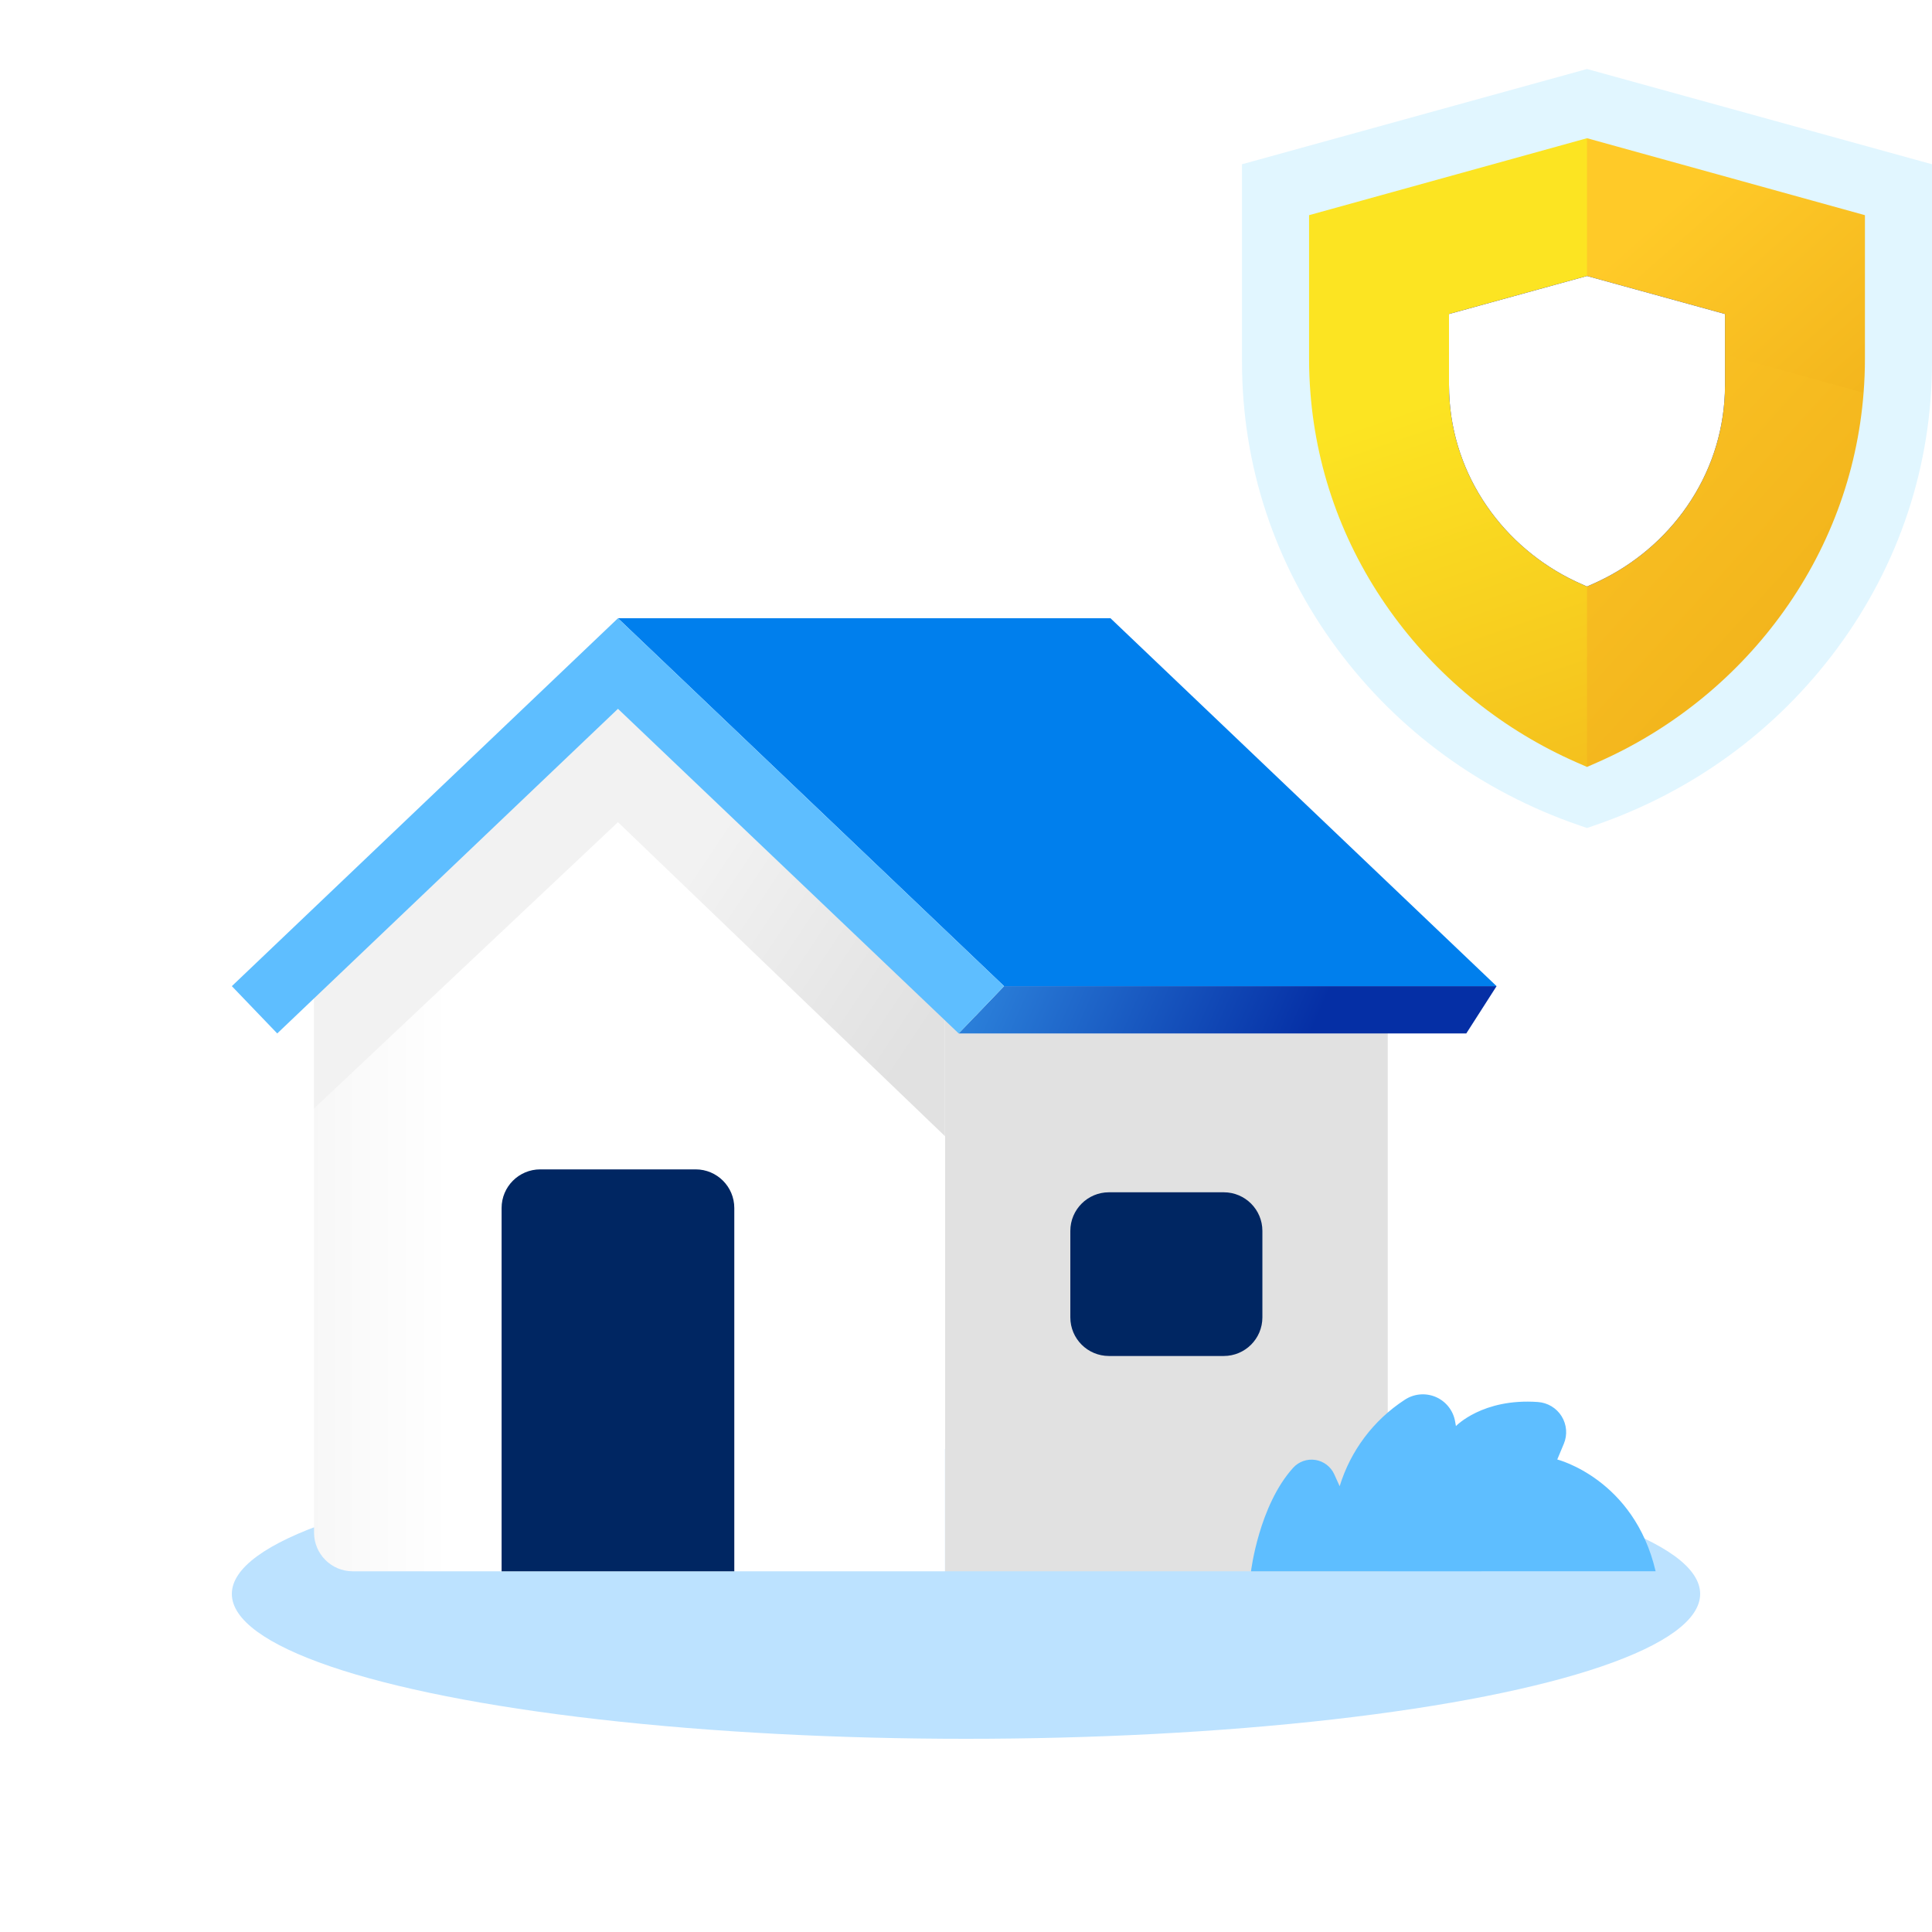
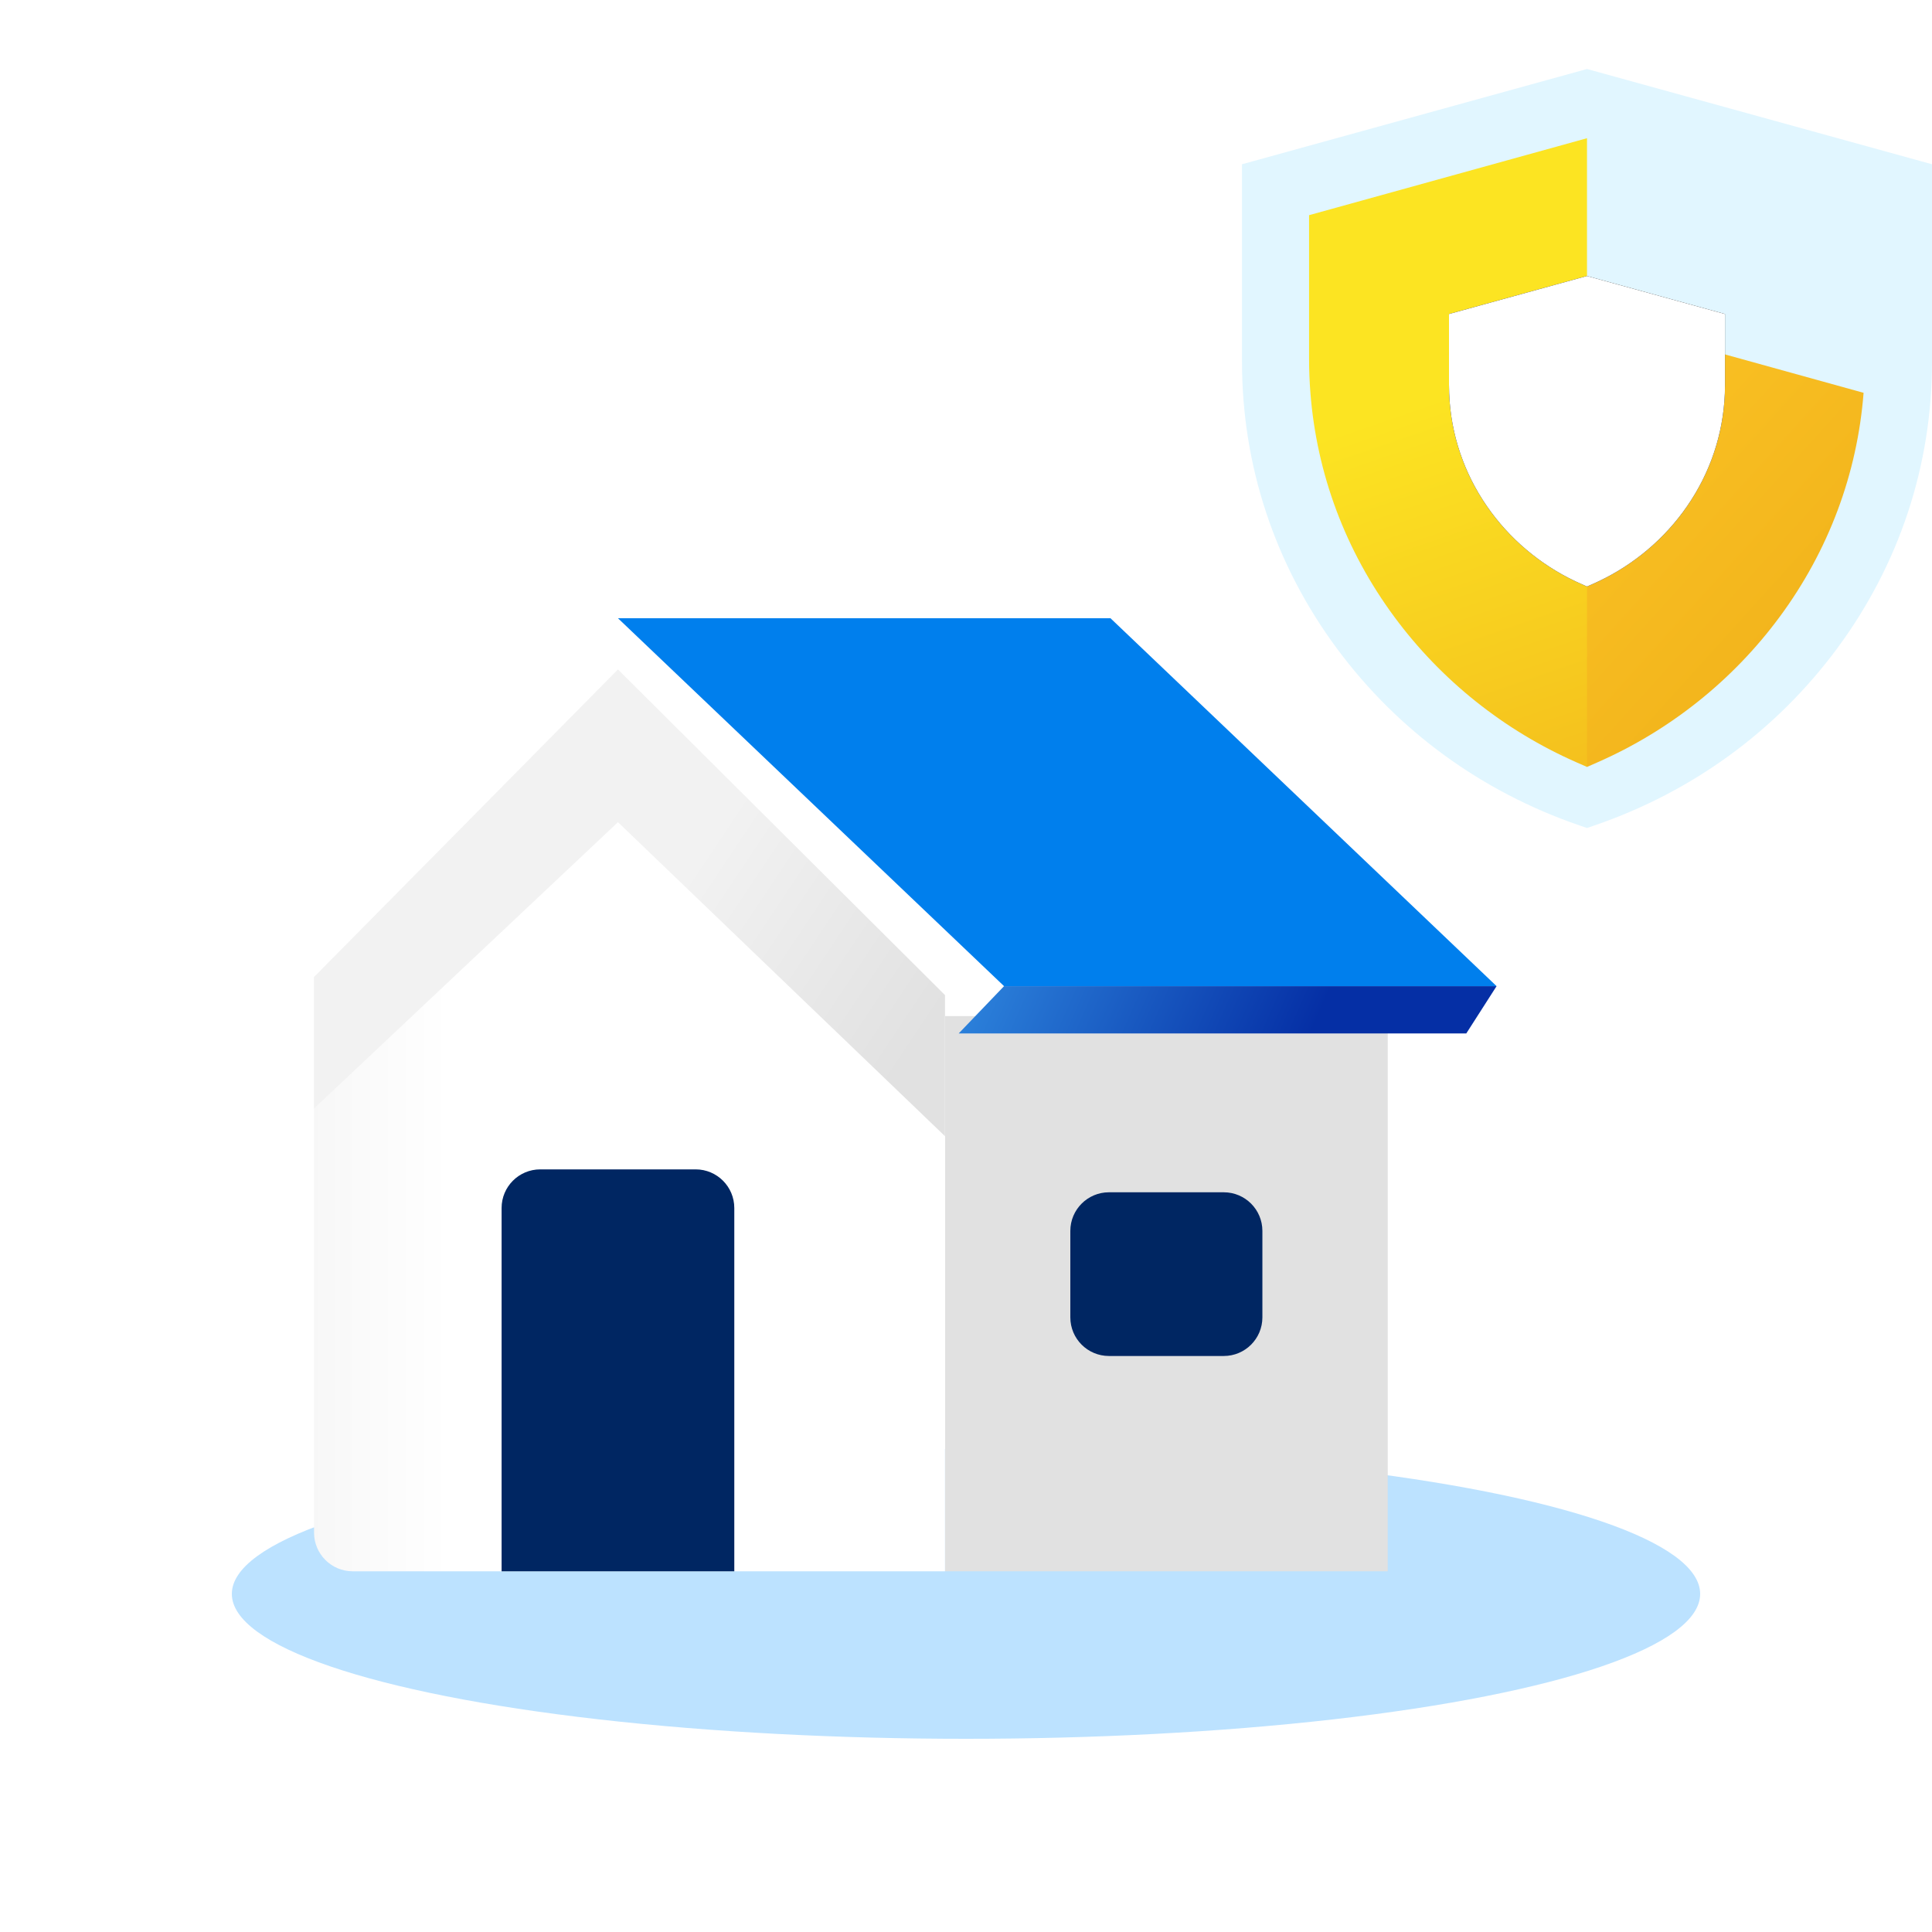
<svg xmlns="http://www.w3.org/2000/svg" xmlns:xlink="http://www.w3.org/1999/xlink" width="56px" height="56px" viewBox="0 0 56 56" version="1.1">
  <title>icon_product_ins_home</title>
  <defs>
    <linearGradient x1="21.67%" y1="79.801%" x2="-168.681%" y2="79.801%" id="linearGradient-1">
      <stop stop-color="#FFFFFF" offset="0%" />
      <stop stop-color="#BBBBBB" offset="100%" />
    </linearGradient>
    <linearGradient x1="67.417%" y1="51.113%" x2="-23.675%" y2="47.546%" id="linearGradient-2">
      <stop stop-color="#052FA5" offset="0.016%" />
      <stop stop-color="#3AA0EF" offset="100%" />
    </linearGradient>
    <linearGradient x1="56.09%" y1="50%" x2="100%" y2="71.486%" id="linearGradient-3">
      <stop stop-color="#F2F2F2" offset="0%" />
      <stop stop-color="#E1E1E1" offset="100%" />
    </linearGradient>
    <linearGradient x1="50%" y1="38.722%" x2="119%" y2="81.828%" id="linearGradient-4">
      <stop stop-color="#FFCA28" offset="0%" />
      <stop stop-color="#F2B41C" offset="100%" />
    </linearGradient>
    <linearGradient x1="89.911%" y1="50%" x2="487.924%" y2="682.24%" id="linearGradient-5">
      <stop stop-color="#FCE422" offset="0%" />
      <stop stop-color="#F2B41C" offset="100%" />
    </linearGradient>
    <linearGradient x1="1.476%" y1="0%" x2="82.685%" y2="74.691%" id="linearGradient-6">
      <stop stop-color="#FFCA28" offset="0%" />
      <stop stop-color="#F2B41C" offset="100%" />
    </linearGradient>
    <linearGradient x1="36.962%" y1="20.009%" x2="62.248%" y2="140.291%" id="linearGradient-7">
      <stop stop-color="#FCE422" offset="0%" />
      <stop stop-color="#F2B41C" offset="100%" />
    </linearGradient>
    <path d="M9.852,14.935 C8.809,14.48 7.901,13.76 7.227,12.852 C6.523,11.904 6.11,10.803 6.019,9.645 L6.019,9.645 L6.005,9.401 L6.005,9.401 L6,9.156 L6,7.102 L10,6 L10,6 L14,7.102 L14,9.156 C14,9.32 13.994,9.483 13.981,9.645 C13.89,10.803 13.477,11.904 12.773,12.852 C12.099,13.76 11.191,14.48 10.148,14.935 L10.148,14.935 L10,15 Z" id="path-8" />
    <filter x="-18.8%" y="-16.7%" width="137.5%" height="133.3%" filterUnits="objectBoundingBox" id="filter-9">
      <feOffset dx="0" dy="0" in="SourceAlpha" result="shadowOffsetOuter1" />
      <feGaussianBlur stdDeviation="0.5" in="shadowOffsetOuter1" result="shadowBlurOuter1" />
      <feColorMatrix values="0 0 0 0 0.949   0 0 0 0 0.71   0 0 0 0 0.11  0 0 0 1 0" type="matrix" in="shadowBlurOuter1" />
    </filter>
  </defs>
  <g id="Symbols" stroke="none" stroke-width="1" fill="none" fill-rule="evenodd">
    <g id="Group-82-Copy" transform="translate(-0, -0)">
      <circle id="Oval" fill="#FFFFFF" cx="28" cy="28" r="22.4" />
      <g id="Group-141" transform="translate(6.72, 17.92)">
        <ellipse id="Oval" fill="#BCE2FF" cx="21.28" cy="28.28" rx="21.28" ry="4.2" />
        <polygon id="Path" fill="#E1E1E1" fill-rule="nonzero" points="20.671 11.532 33.504 11.532 33.504 27.625 20.671 27.625" />
-         <path d="M2.383,10.401 L2.383,26.505 C2.383,27.123 2.885,27.625 3.503,27.625 L20.671,27.625 L20.671,27.625 L20.671,10.923 L11.192,1.484 L2.383,10.401 Z" id="Path" fill="url(#linearGradient-1)" fill-rule="nonzero" />
+         <path d="M2.383,10.401 L2.383,26.505 C2.383,27.123 2.885,27.625 3.503,27.625 L20.671,27.625 L20.671,27.625 L20.671,10.923 L11.192,1.484 L2.383,10.401 " id="Path" fill="url(#linearGradient-1)" fill-rule="nonzero" />
        <polygon id="Path" fill="url(#linearGradient-2)" points="35.781 12.035 21.068 12.035 22.383 10.664 36.659 10.664" />
        <polygon id="Path" fill="#007FED" points="11.192 3.93389907e-15 22.383 10.664 36.659 10.664 25.468 0" />
-         <path d="M29.541,27.625 C29.541,27.625 29.768,25.723 30.763,24.624 C30.926,24.445 31.169,24.359 31.408,24.397 C31.648,24.435 31.853,24.591 31.953,24.811 L32.111,25.159 C32.425,24.132 33.089,23.247 33.99,22.658 C34.257,22.478 34.597,22.445 34.894,22.571 C35.19,22.697 35.402,22.964 35.457,23.281 L35.481,23.416 C35.481,23.416 36.253,22.603 37.857,22.718 C38.14,22.738 38.396,22.892 38.545,23.132 C38.694,23.373 38.717,23.67 38.608,23.93 L38.418,24.384 C38.418,24.384 40.642,24.945 41.269,27.624 L29.541,27.625 Z" id="Path" fill="#5EBEFF" />
        <path d="M8.939,15.975 L13.444,15.975 C14.063,15.975 14.564,16.477 14.564,17.095 L14.564,27.625 L14.564,27.625 L7.819,27.625 L7.819,17.095 C7.819,16.477 8.32,15.975 8.939,15.975 Z" id="Path" fill="#002662" />
        <path d="M25.424,16.639 L28.751,16.639 C29.37,16.639 29.871,17.141 29.871,17.759 L29.871,20.264 C29.871,20.883 29.37,21.384 28.751,21.384 L25.424,21.384 C24.805,21.384 24.304,20.883 24.304,20.264 L24.304,17.759 C24.304,17.141 24.805,16.639 25.424,16.639 Z" id="Path" fill="#002662" />
        <polygon id="Path" fill="url(#linearGradient-3)" fill-rule="nonzero" points="2.383 14.21 11.192 5.911 20.671 15.013 20.671 10.923 11.192 1.484 2.383 10.401" />
-         <polygon id="Path" fill="#5EBEFF" points="11.192 0 0 10.664 1.316 12.035 11.192 2.625 21.068 12.035 22.383 10.664" />
      </g>
      <g id="Group-71-Copy-8" transform="translate(36, 2)">
        <g id="security-copy-2">
          <g id="Group-2" fill="#E1F6FF">
            <path d="M10,0 L3.805,11 L10,22 L10.221,21.924 C13.055,20.952 15.484,19.18 17.247,16.8 C19.048,14.369 20,11.495 20,8.491 L20,2.761 L10,0 Z" id="Path" />
            <path d="M0,2.761 L0,8.491 C0,11.496 0.952,14.369 2.753,16.8 C4.516,19.18 6.945,20.952 9.779,21.924 L10,22 L10,0 L0,2.761 Z" id="Path" />
          </g>
-           <path d="M18.017,9.386 C18.043,9.058 18.056,8.728 18.056,8.397 L18.056,4.237 L10,2.006 L4.662,9.386 L18.017,9.386 Z" id="Path" fill="url(#linearGradient-4)" />
          <path d="M10,2.006 L1.944,4.237 L1.944,8.397 C1.944,8.728 1.957,9.058 1.983,9.386 L10,9.386 L10,2.006 Z" id="Path" fill="url(#linearGradient-5)" />
          <path d="M10,7.165 L5.147,13.698 L10,20.23 L10.299,20.099 C12.399,19.177 14.227,17.719 15.584,15.881 C17.003,13.96 17.835,11.732 18.017,9.386 L10,7.165 Z" id="Path" fill="url(#linearGradient-6)" />
          <path d="M1.983,9.386 C2.165,11.732 2.997,13.96 4.416,15.881 C5.773,17.719 7.601,19.177 9.701,20.099 L10,20.23 L10,7.165 L1.983,9.386 Z" id="Path" fill="url(#linearGradient-7)" />
        </g>
        <g id="Combined-Shape">
          <use fill="black" fill-opacity="1" filter="url(#filter-9)" xlink:href="#path-8" />
          <use fill="#FFFFFF" fill-rule="evenodd" xlink:href="#path-8" />
        </g>
      </g>
    </g>
  </g>
</svg>